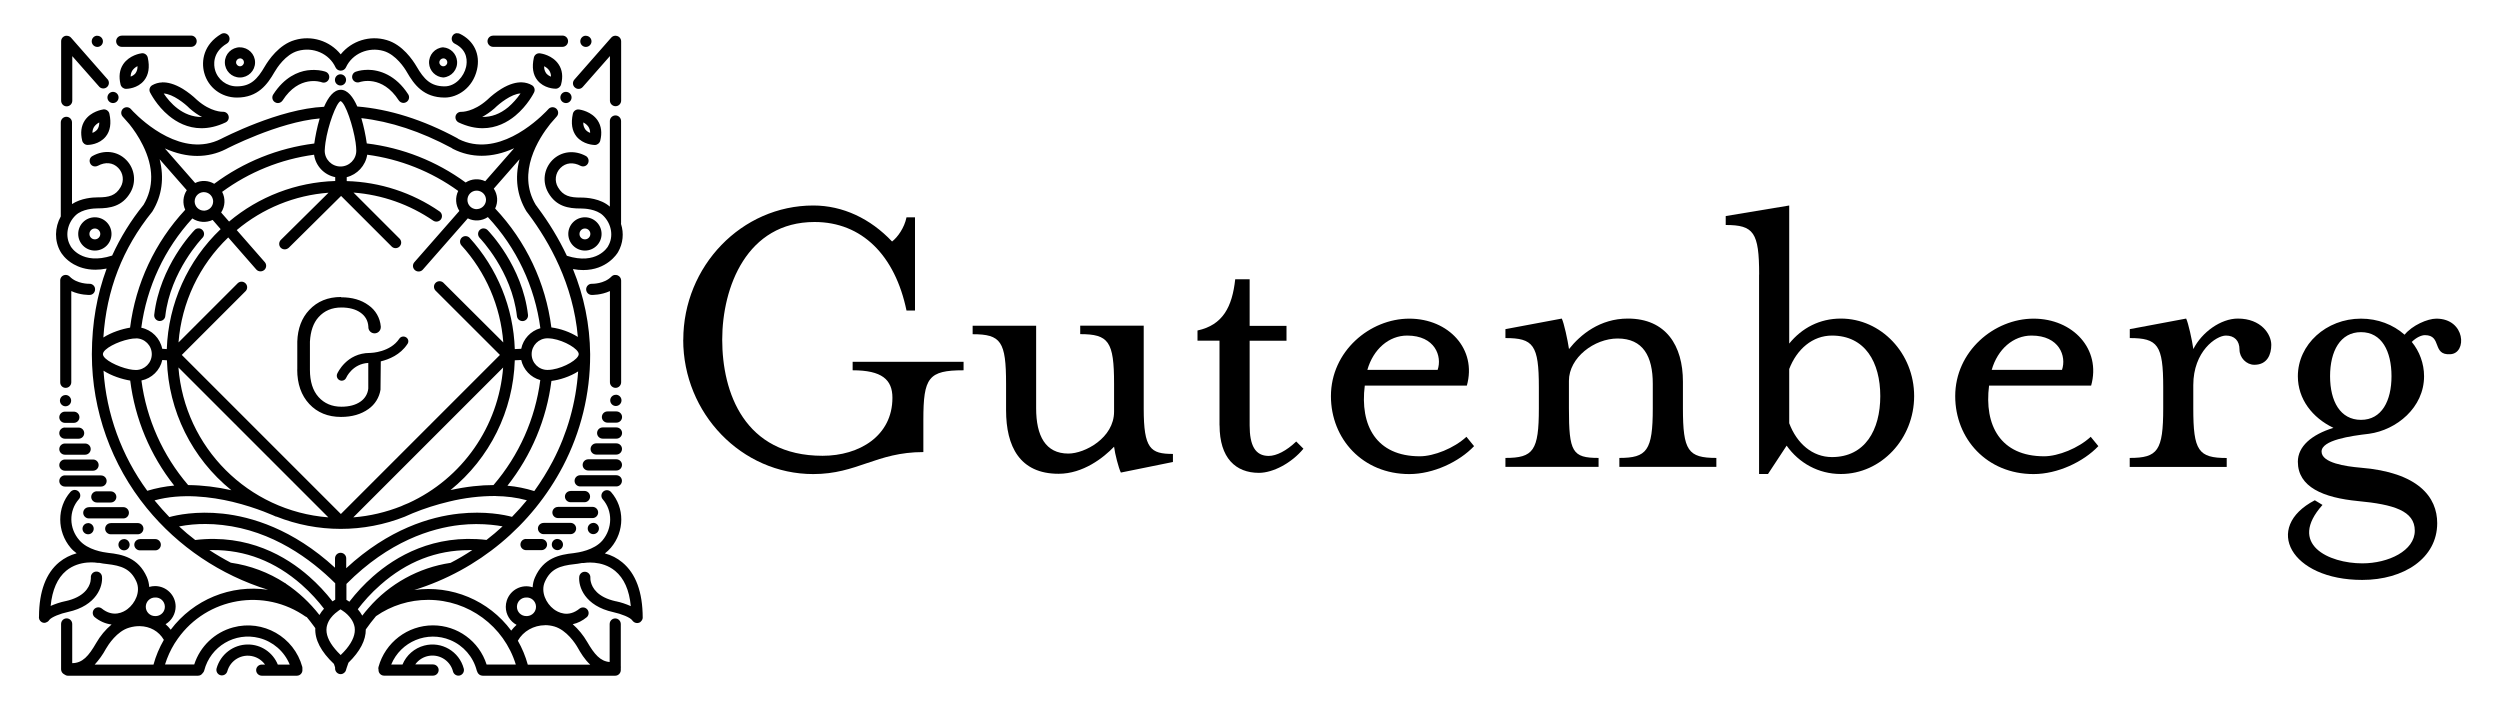
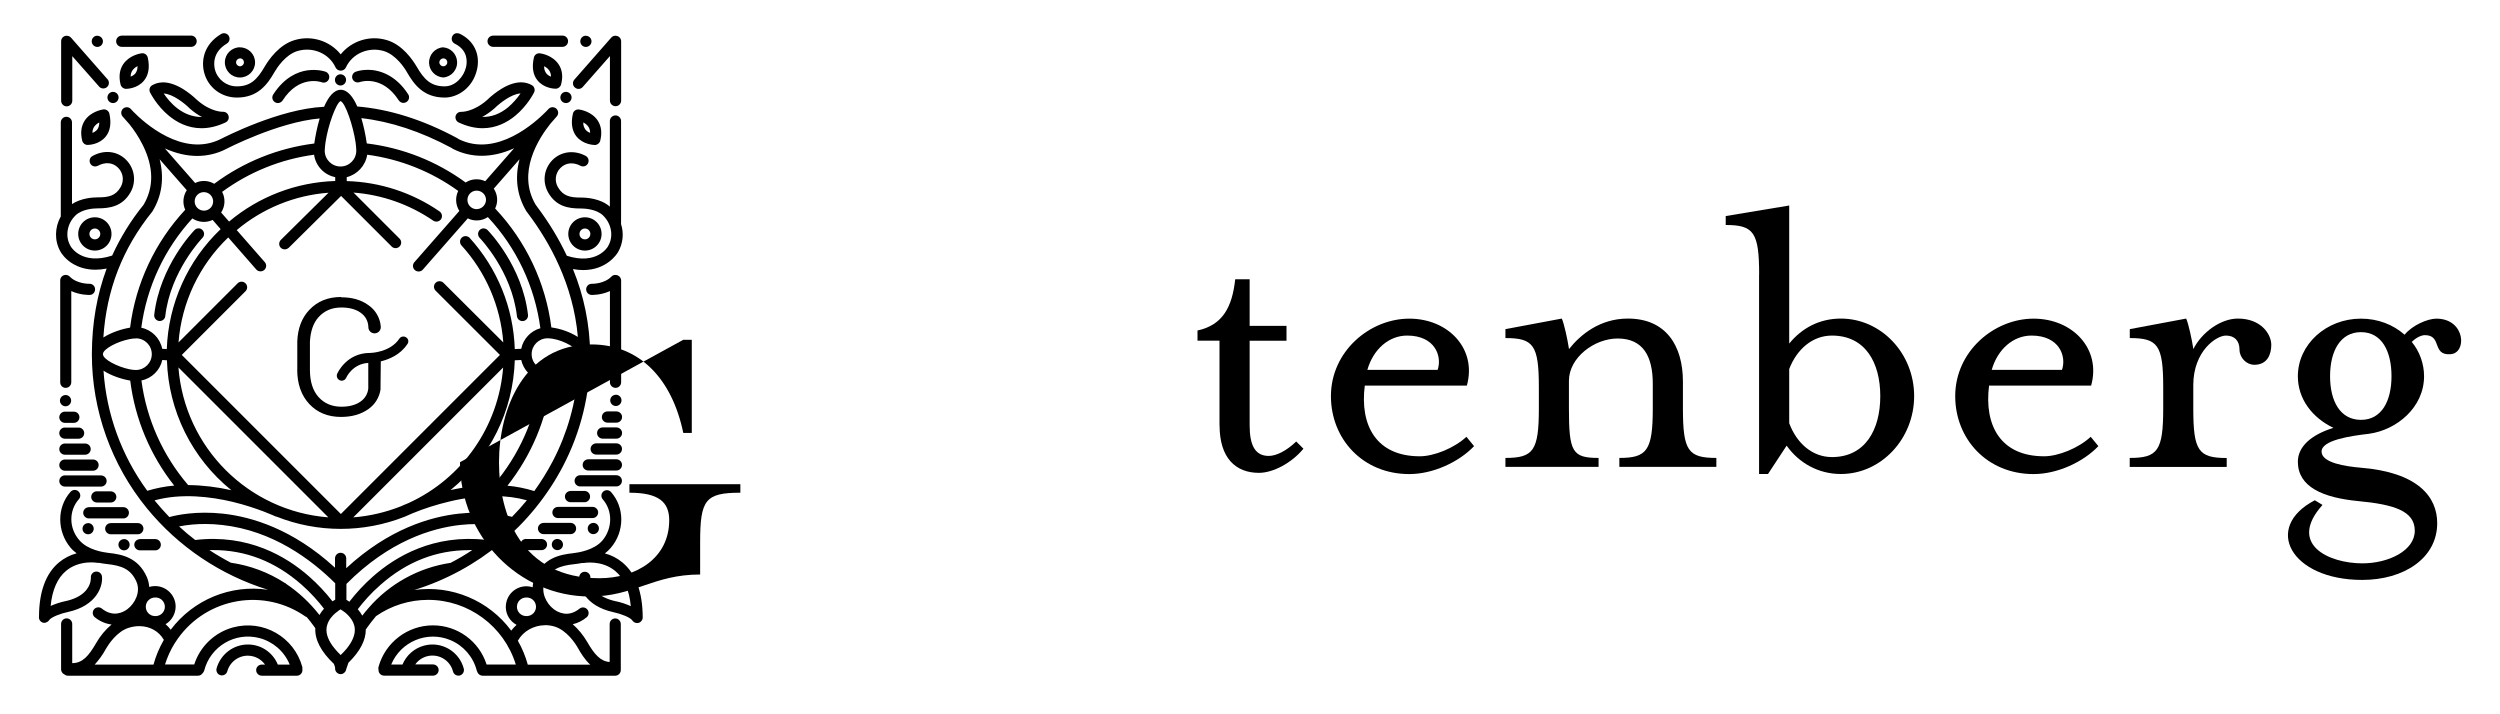
<svg xmlns="http://www.w3.org/2000/svg" id="Layer_1" viewBox="0 0 350 100">
  <path d="M63.99,4.64c-.29,0-.55.17-.67.43-.19.39-.04.86.36,1.05,1.89.94,1.72,2.59,1.57,3.26-.3,1.32-1.47,2.71-3,2.71-1.96,0-2.89-.99-3.94-2.8-.52-.88-1.96-3.04-4.17-3.68-2.35-.7-4.9.09-6.44,2-1.54-1.91-4.09-2.7-6.44-2-2.21.64-3.66,2.8-4.18,3.68-1.05,1.81-1.99,2.8-3.91,2.8h-.03c-1.42,0-2.67-.95-3.04-2.32-.15-.55-.46-2.41,1.66-3.67.37-.22.49-.7.27-1.07,0,0,0,0,0,0-.22-.37-.7-.49-1.07-.27,0,0,0,0,0,0-2.44,1.45-2.82,3.76-2.37,5.43.55,2.06,2.39,3.45,4.54,3.47h.04c2.95,0,4.27-1.85,5.26-3.57.33-.57,1.54-2.47,3.27-2.96,2.13-.61,4.39.37,5.28,2.31.13.27.39.44.68.45h.09c.29-.01.56-.19.68-.45.88-1.93,3.15-2.92,5.28-2.3,1.72.51,2.94,2.39,3.26,2.96,1,1.73,2.32,3.56,5.3,3.56,1.8,0,3.92-1.34,4.51-3.91.49-2.12-.41-4.05-2.4-5.02-.12-.06-.25-.08-.38-.07h0ZM17.05,4.99c-.43,0-.79.35-.79.78,0,.43.34.79.79.79h9.71c.43,0,.78-.35.78-.79,0-.43-.35-.79-.79-.79h-9.7ZM69.03,4.99c-.43,0-.78.35-.78.78,0,.43.36.79.79.79h9.7c.43,0,.79-.35.79-.79s-.35-.79-.79-.79h-9.7ZM13.61,5c-.43,0-.77.36-.77.79,0,.43.36.78.79.78.43,0,.78-.35.78-.78,0-.43-.35-.78-.79-.78,0,0,0,0-.01,0ZM82.01,5c-.43,0-.77.36-.77.79,0,.43.35.78.78.78.43,0,.79-.35.79-.78,0-.43-.35-.78-.79-.78,0,0,0,0-.01,0h0ZM9.29,5c-.42.03-.74.37-.73.79v8.31c0,.43.34.79.77.79s.79-.35.79-.79h0v-6.24l3.81,4.32c.32.29.82.27,1.11-.05.25-.27.27-.67.07-.97l-5.17-5.89c-.16-.18-.39-.27-.63-.26h0ZM86.21,5c-.24-.01-.47.08-.63.26l-5.17,5.89c-.28.32-.26.8.06,1.09,0,0,.01,0,.02.01.3.28.78.26,1.06-.04,0-.01.02-.02.03-.03l3.81-4.33v6.24c0,.43.36.78.79.78.43,0,.78-.35.78-.79V5.79c0-.42-.32-.76-.74-.78h0ZM33.6,6.62c-1.17,0-2.12.94-2.12,2.11,0,1.17.94,2.12,2.11,2.12s2.12-.94,2.12-2.11c0,0,0,0,0,0,0-1.17-.95-2.11-2.11-2.11ZM62.06,6.62c-1.17.07-2.05,1.07-1.99,2.24.06,1.07.92,1.92,1.99,1.99,1.17-.1,2.03-1.12,1.93-2.29-.09-1.03-.9-1.85-1.93-1.93ZM75.53,7.46c-.38-.02-.71.24-.79.61-.29,1.33-.13,2.39.5,3.17.91,1.14,2.38,1.18,2.55,1.18.36,0,.67-.25.76-.59.29-1.09.18-2.05-.35-2.83-.85-1.27-2.4-1.51-2.58-1.53-.02,0-.05,0-.08,0h0ZM19.9,7.46s-.05,0-.07,0c-.18.02-1.72.26-2.58,1.53-.52.78-.64,1.73-.37,2.85.09.35.4.59.76.6.16,0,1.63-.04,2.54-1.18.63-.79.8-1.86.51-3.18-.07-.37-.41-.64-.78-.63ZM33.6,8.17c.31,0,.55.25.55.56,0,.3-.25.55-.55.55-.3,0-.55-.25-.55-.55,0-.3.25-.55.55-.55h0ZM62.06,8.17c.31,0,.56.25.56.56,0,.31-.25.55-.56.55-.3,0-.55-.25-.55-.55,0-.3.25-.55.55-.55h0ZM19.25,9.27c.02.36-.08.71-.29,1-.18.21-.41.37-.67.45,0-.3.08-.6.24-.85.19-.26.43-.47.72-.61ZM76.18,9.27c.26.13.54.33.72.61.15.24.24.52.24.85-.26-.09-.48-.25-.66-.45-.21-.29-.32-.64-.3-1h0ZM51.45,9.78c-.56,0-1.12.08-1.65.26-.4.15-.6.59-.46.99,0,0,0,0,0,0,.15.4.59.61,1,.47.13-.05,3.16-1.06,5.49,2.56.15.22.4.35.66.35.14,0,.29-.04.42-.13.36-.23.47-.71.24-1.07-1.74-2.7-4.01-3.44-5.7-3.44h0ZM44,9.79c-.33,0-.66.02-.98.06-1.31.19-3.2.94-4.77,3.38-.23.36-.13.84.23,1.07,0,0,0,0,0,0,.12.08.27.13.42.13.26,0,.51-.14.66-.36,2.32-3.62,5.35-2.61,5.49-2.55.4.15.85-.06,1-.47,0,0,0,0,0,0,.15-.41-.06-.86-.47-1.01-.09-.03-.69-.24-1.59-.25ZM47.66,10.4c-.43.01-.77.36-.77.79,0,.43.35.78.78.78.43,0,.78-.35.78-.79,0-.43-.35-.78-.79-.78,0,0,0,0-.01,0h0ZM73.08,11.53c-.75-.03-1.71.19-2.89.91-.72.45-1.39.97-2,1.56-1.92,1.69-3.53,1.66-3.62,1.66-.43-.02-.79.31-.81.74-.01.31.16.6.44.74,1.24.58,2.36.81,3.37.81,1.93,0,3.48-.85,4.56-1.74,1.72-1.42,2.61-3.2,2.64-3.27.18-.36.05-.81-.3-1.01-.42-.25-.9-.38-1.39-.4h0ZM22.7,11.54c-.49.01-.97.15-1.39.39-.35.2-.49.65-.3,1.01.04.07.92,1.86,2.64,3.27,1.08.89,2.61,1.74,4.55,1.74,1.03,0,2.15-.23,3.38-.81.34-.16.52-.54.42-.9-.09-.36-.42-.61-.8-.59-.06,0-1.68.05-3.61-1.65-.61-.59-1.28-1.11-2-1.56-1.18-.71-2.14-.93-2.89-.91h0ZM47.72,12.57c-.99,0-1.76,1.02-2.35,2.38-6.29.28-14.11,4.34-14.44,4.5-5.35,2.7-10.87-2.39-12.27-3.82-.21-.24-.36-.38-.37-.4-.31-.3-.8-.29-1.1.02-.27.29-.29.73-.04,1.04l.97,1.1c.57.71,1.29,1.73,1.89,2.96,1.52,3.07,1.54,5.87.09,8.32-1.76,2.17-3.24,4.56-4.4,7.11-4.24,1.38-5.76-1.2-5.82-1.32,0-.02-.01-.01-.01-.03-.8-1.34-.48-3.15.73-4.3.94-.88,2.57-.96,3.07-.96h.01c1.7,0,3.44-.27,4.57-2.21.87-1.48.62-3.36-.58-4.57-1.23-1.25-3.07-1.47-4.72-.55-.38.2-.51.67-.31,1.05,0,0,0,0,0,.01.2.38.67.51,1.05.31,0,0,0,0,.01,0,1.05-.57,2.11-.47,2.85.29.71.72.85,1.82.34,2.69-.69,1.2-1.64,1.44-3.16,1.44h-.05c-.69,0-2.31.1-3.6.94v-11.43c0-.43-.35-.79-.79-.79h0c-.43,0-.78.36-.78.79v13.16c-.86,1.54-.91,3.43-.03,4.95.09.16.63,1.07,1.84,1.75.7.39,1.7.76,3.03.76.48,0,1.01-.05,1.58-.16-1.36,3.67-2.05,7.61-2.07,11.92v.14c.02,7.83,2.74,15.42,7.69,21.48,4.41,5.4,10.32,9.37,16.98,11.43-5.22-.78-10.45,1.37-13.63,5.59-.21-.28-.45-.54-.72-.77.87-.52,1.4-1.46,1.41-2.47,0-1.59-1.3-2.87-2.88-2.87-.28,0-.56.04-.82.12-.03-.47-.14-.94-.33-1.38-1.21-2.72-3.43-3.18-5.42-3.39-.66-.08-2.87-.4-4.03-1.77-1.47-1.66-1.49-4.12-.09-5.72.3-.31.29-.8-.02-1.1s-.8-.29-1.1.02c-.01.01-.03.03-.04.04-1.91,2.17-1.9,5.53.02,7.81.25.3.54.55.85.78-.89.24-1.73.67-2.44,1.25-1.86,1.53-2.81,4.09-2.83,7.56-.06.32.08.65.36.82.12.08.26.11.4.11.05,0,.11-.01.16-.03h.01s.04-.01.06-.03c.04-.01.08-.03.12-.05.01,0,.01-.01.03-.01.13-.07.24-.18.31-.3.3-.39,1.56-.89,2.59-1.1,4.06-.88,4.91-3.63,4.78-4.95-.04-.43-.42-.75-.85-.71-.43.04-.75.42-.71.85,0,.01.01.24-.06.58-.19.79-.89,2.14-3.49,2.71h-.02c-.71.15-1.4.38-2.06.67.22-2.25.95-3.9,2.17-4.92,1.89-1.57,4.38-1.12,4.4-1.11.08.01.16.01.24,0,.34.07.69.13,1.04.16,2.09.23,3.36.69,4.16,2.47.62,1.41-.18,3.03-1.25,3.84-.54.42-2,1.24-3.63-.1-.35-.25-.84-.17-1.09.18-.22.31-.19.75.09,1.02.73.61,1.56.96,2.4,1.06-.86.72-1.59,1.6-2.15,2.58-1.06,1.84-1.92,2.82-3.36,2.83v-5.48c0-.43-.35-.79-.78-.79-.43,0-.78.35-.78.79v6.35c0,.31.19.58.46.71.14.1.3.18.48.18h18.22c.27,0,.51-.13.66-.36.11-.1.19-.23.22-.37.87-3.38,4.31-5.42,7.7-4.55,1.93.5,3.51,1.87,4.27,3.72h-1.67c-.69-1.7-2.35-2.82-4.19-2.81-2.04,0-3.83,1.38-4.38,3.34-.11.42.13.85.54.96.41.11.84-.13.96-.54.43-1.58,2.06-2.52,3.64-2.09.66.18,1.24.58,1.64,1.14h-.45c-.43,0-.79.35-.79.78,0,.43.36.78.79.78h1.67s.08.01.1,0h3.14c.43,0,.78-.35.78-.79,0-.04,0-.08-.01-.11.01-.11.01-.22-.01-.33-1.15-4.21-5.5-6.68-9.7-5.53-2.57.7-4.61,2.65-5.43,5.19h-4.09c.33-1.05.77-2.02,1.33-2.93.04-.05.06-.1.1-.15,3.82-6,11.78-7.76,17.78-3.94.15.1.3.2.45.3.06.04.12.07.19.09.33.39.66.81.97,1.24l.22.3c-.08,1.61.79,3.29,2.61,5.01.06.19.13.36.16.48v.16c0,.43.35.79.78.79.35,0,.66-.24.75-.58,0-.01.11-.39.34-1.02,1.63-1.59,2.44-3.15,2.43-4.66.45-.64.92-1.26,1.43-1.86,2.14-1.49,4.69-2.28,7.3-2.28,5.63,0,10.61,3.66,12.27,9.05h-4.09c-1.04-3.27-4.08-5.48-7.51-5.48-3.55,0-6.68,2.39-7.62,5.82-.04.12-.04.25,0,.37v.07c0,.43.35.78.78.78h6.85c.43,0,.79-.35.79-.79,0-.43-.36-.78-.79-.78h-2.49c.95-1.33,2.8-1.64,4.14-.69.57.41.98,1,1.15,1.68.11.41.53.66.94.56,0,0,0,0,0,0,.42-.11.67-.53.57-.95-.63-2.42-3.11-3.88-5.54-3.24-1.37.36-2.5,1.34-3.04,2.65h-1.58c1.34-3.23,5.04-4.76,8.27-3.42,1.83.76,3.2,2.33,3.7,4.25.01.06.05.13.08.19.1.33.41.55.75.55h18.56c.43,0,.78-.36.78-.79v-.25c.01-.08.01-.15.01-.22,0-.01,0-.03-.01-.04v-5.93c0-.43-.35-.79-.78-.79-.43,0-.78.35-.78.79v5.31c-1.31-.1-2.14-1.08-3.15-2.82-.54-.93-1.22-1.76-2.02-2.47.7-.15,1.36-.48,1.99-1,.31-.3.32-.8.01-1.11-.27-.28-.7-.32-1.02-.09-1.62,1.34-3.07.52-3.63.1-1.08-.81-1.87-2.44-1.25-3.84.79-1.78,2.07-2.25,4.16-2.47.26-.02.62-.08,1.04-.16.08.01.17.01.25,0,.03,0,2.49-.46,4.39,1.11,1.24,1.03,1.98,2.67,2.19,4.93-.67-.3-1.36-.53-2.07-.68h-.03c-2.59-.57-3.3-1.91-3.49-2.7-.05-.19-.08-.39-.07-.58.04-.43-.28-.81-.71-.85-.43-.04-.81.28-.85.71-.12,1.33.72,4.06,4.8,4.95,1.05.22,2.37.74,2.62,1.14.04.05.08.1.13.15l.04.03s.08.06.11.08c.01.01.04.03.05.03.04.03.08.04.11.05h.05c.05.02.11.04.18.04.05,0,.09,0,.14-.01.01,0,.03,0,.04-.01.04-.01.08-.03.13-.04h.01s.06-.04.1-.05h.01s.05-.05.06-.06.04-.03.05-.05l.05-.05s.04-.04.05-.06l.04-.06.04-.06s.01-.05.03-.08c.01-.03.01-.05.03-.08,0-.03.01-.05.01-.06,0-.03.01-.05.01-.09h0c-.01-3.59-.97-6.18-2.86-7.74-.71-.59-1.54-1.02-2.44-1.25.3-.23.59-.49.84-.79,1.94-2.28,1.95-5.62.03-7.8-.28-.32-.76-.35-1.08-.08,0,0,0,0-.01.01-.32.28-.35.76-.08,1.08,0,0,0,0,.01.01,1.4,1.6,1.38,4.06-.05,5.76-1.16,1.36-3.37,1.69-4.03,1.77-1.99.21-4.21.67-5.41,3.39-.19.42-.3.88-.33,1.39-1.51-.49-3.13.34-3.62,1.86-.09.28-.14.58-.14.88,0,1.09.61,2.04,1.51,2.52-.27.25-.53.52-.75.81-3.14-4.24-8.35-6.42-13.57-5.69,8.96-2.78,16.45-9.01,20.81-17.32,2.51-4.81,3.82-10.15,3.81-15.57v-.16c-.04-4.08-.86-8.11-2.41-11.88.52.1,1.01.14,1.45.14,3.27,0,4.72-2.25,4.87-2.52.69-1.2.84-2.63.41-3.94.01-.04.01-.09.01-.14v-14.26c0-.43-.35-.79-.78-.79-.43,0-.79.35-.79.79v11.98c-1.32-1.15-3.25-1.27-4.05-1.27-1.54.01-2.5-.23-3.21-1.44-.52-.87-.38-1.98.34-2.7.75-.76,1.81-.85,2.85-.29.4.18.86,0,1.03-.4.15-.35.04-.75-.28-.97-1.65-.91-3.49-.68-4.72.55-1.21,1.24-1.44,3.07-.58,4.57,1.12,1.94,2.83,2.21,4.52,2.21h.06c.51,0,2.14.08,3.07.96,1.21,1.15,1.53,2.96.73,4.3,0,0-.01.02-.01.03-.06.11-1.57,2.67-5.77,1.33-1.13-2.39-2.51-4.66-4.1-6.78l-.62.47.62-.48-.25-.33c-2.7-4.52.42-9.33,2.04-11.36l.91-1.04c.28-.33.23-.82-.1-1.1-.31-.25-.75-.24-1.04.04-.13.13-.26.27-.38.4-1.41,1.43-6.9,6.49-12.22,3.85l-.15-.1-.08-.05c-4.77-2.57-9.48-4.05-13.97-4.42-.58-1.33-1.35-2.34-2.32-2.34h0ZM15.81,12.86c-.43.01-.77.36-.77.79,0,.43.35.78.78.78.43,0,.78-.35.78-.79,0-.43-.35-.78-.79-.78,0,0,0,0-.01,0ZM79.22,12.86c-.43,0-.77.36-.77.79,0,.43.35.78.79.78.43,0,.78-.35.78-.79,0-.43-.35-.78-.79-.78,0,0,0,0-.01,0ZM22.91,13.09c1.31.06,3,1.44,3.59,2.04l.04.04c.6.53,1.19.93,1.74,1.21-2.74.03-4.54-2.06-5.36-3.29h0ZM72.87,13.09c-.49.71-1.07,1.36-1.72,1.92-1.14.94-2.35,1.39-3.64,1.36.52-.28,1.12-.68,1.73-1.21l.04-.04c.6-.59,2.28-1.97,3.6-2.04h0ZM47.68,14.15c.7.27,1.77,3.54,2.1,5.77.06.44.1.85.1,1.18,0,1.22-.99,2.21-2.21,2.21s-2.21-.99-2.21-2.21c.02-.39.05-.78.11-1.16.34-2.37,1.5-5.53,2.11-5.79h0ZM14.53,15.32h-.07c-.18.03-1.72.27-2.58,1.53-.52.79-.64,1.74-.37,2.85.09.35.4.59.76.59.16,0,1.63-.04,2.54-1.18.63-.78.79-1.86.51-3.17-.07-.37-.41-.64-.79-.63ZM81,15.32c-.38-.02-.72.24-.8.61-.29,1.33-.12,2.39.51,3.18.94,1.14,2.4,1.18,2.56,1.19.36,0,.67-.25.76-.59.28-1.11.16-2.06-.36-2.85-.85-1.26-2.4-1.5-2.58-1.53-.02,0-.05,0-.08,0ZM50.59,16.54c4.06.46,8.29,1.85,12.61,4.16l.16.11.09.05c1.25.63,2.59.95,3.99.95,1.47,0,3-.35,4.54-1.06l-4.05,4.62c-.88-.42-1.92-.35-2.74.18-4.07-2.98-8.83-4.86-13.84-5.47-.17-1.19-.42-2.37-.76-3.53h0ZM44.76,16.57c-.38,1.27-.63,2.61-.76,3.52-5.08.64-9.9,2.58-14.01,5.64-.81-.48-1.82-.53-2.67-.11l-4.24-4.84c1.56.7,3.07,1.05,4.54,1.05,1.39,0,2.76-.32,4-.95.07-.04,7.3-3.79,13.15-4.3h0ZM13.9,17.14c0,.41-.1.75-.29,1-.18.21-.41.37-.67.46,0-.33.09-.62.24-.85.19-.26.43-.47.72-.61h0ZM81.66,17.14c.29.14.54.35.72.61.15.24.24.52.24.85-.26-.09-.49-.25-.66-.46-.21-.29-.32-.64-.3-1h0ZM43.97,21.66c.22,1.57,1.41,2.83,2.96,3.14v.54c-5.45.17-10.68,2.17-14.86,5.68l-1.11-1.27c.57-.87.62-1.97.14-2.89,3.79-2.78,8.21-4.57,12.87-5.2h0ZM51.41,21.66c4.6.61,8.98,2.35,12.74,5.07-.44.9-.38,1.96.16,2.8l-6.3,7.18c-.28.32-.26.8.06,1.09,0,0,.01.01.02.02.33.28.83.25,1.11-.08l6.29-7.17c.9.45,1.97.38,2.81-.18,4.01,4.29,6.58,9.73,7.35,15.56-1.36.38-2.4,1.5-2.68,2.88l-.9.04c-.19-5.79-2.44-11.31-6.34-15.59-.31-.3-.8-.3-1.1,0-.28.28-.3.74-.05,1.05,3.43,3.75,5.5,8.55,5.88,13.61l-8.41-8.38c-.32-.28-.82-.25-1.1.07-.26.29-.26.73,0,1.03l9.04,9.03-22.27,22.27-22.27-22.27,8.96-8.96c.28-.32.25-.82-.08-1.1-.29-.26-.73-.26-1.03,0l-8.31,8.31c.43-5.59,2.91-10.82,6.96-14.7l3.92,4.48c.15.18.37.27.6.27.19,0,.37-.07.52-.19.33-.28.36-.78.08-1.1,0,0,0,0,0,0l-3.93-4.49c3.63-3.05,8.13-4.88,12.85-5.23l-6.68,6.61c-.3.31-.3.8,0,1.1.15.14.34.22.55.22.2,0,.39-.08.56-.22l7.33-7.26,7.12,7.12c.32.28.82.25,1.1-.08.26-.29.26-.73,0-1.03l-6.48-6.48c4,.3,7.85,1.66,11.16,3.93.36.24.84.15,1.09-.2.24-.36.15-.84-.2-1.09-3.83-2.64-8.35-4.12-13-4.25v-.55c1.46-.36,2.64-1.61,2.87-3.15h0ZM22.35,22.3l3.8,4.33c-.54.82-.62,1.85-.22,2.74-4.24,4.55-6.94,10.32-7.72,16.5-1.12.18-2.62.66-3.74,1.38.44-6.67,2.68-12.46,6.83-17.6l.06-.09c1.32-2.17,1.65-4.66.99-7.26h0ZM72.73,22.31c-.68,2.61-.35,5.07.96,7.26l.33.44c2.87,3.84,6.24,9.77,6.88,17.16-1.13-.7-2.39-1.15-3.71-1.33-.79-6.24-3.55-12.07-7.87-16.65.44-.9.36-1.95-.19-2.78l3.59-4.1ZM66.65,26.69h.16c.58.04,1.08.45,1.2,1.01.01.07.03.14.03.21-.01.02,0,.04,0,.06,0,.56-.37,1.06-.9,1.24-.13.04-.27.06-.4.07h-.12c-.67-.06-1.18-.62-1.18-1.29,0-.69.53-1.26,1.21-1.3h0ZM28.45,26.9h.09c.6,0,1.1.4,1.25.96.03.11.05.22.05.34,0,.68-.52,1.24-1.2,1.29h-.1c-.71,0-1.28-.58-1.29-1.29,0-.06,0-.11.02-.17,0-.04.01-.06.01-.1.12-.57.6-.99,1.18-1.03ZM13.28,30.42c-1.29,0-2.33,1.04-2.33,2.33s1.04,2.33,2.33,2.33,2.33-1.04,2.33-2.33-1.04-2.33-2.33-2.33h0ZM81.89,30.42c-1.29,0-2.33,1.05-2.33,2.33,0,1.29,1.05,2.33,2.33,2.33,1.29,0,2.33-1.04,2.33-2.33s-1.04-2.33-2.33-2.33h0ZM26.94,30.59c.85.55,1.92.63,2.83.2l1.12,1.29c-4.61,4.39-7.32,10.42-7.54,16.79l-.64-.04c-.3-1.48-1.45-2.64-2.93-2.95.76-5.71,3.25-11.05,7.15-15.3ZM27.78,31.97c-.21,0-.4.09-.54.24-.2.2-4.86,5.04-5.65,11.87-.04.43.27.81.69.86h.09c.4,0,.74-.3.77-.7.72-6.29,5.17-10.91,5.21-10.95.3-.31.29-.8-.02-1.1-.15-.15-.35-.23-.55-.22h0ZM67.71,31.97c-.43,0-.78.35-.78.78,0,.2.08.4.22.55.05.05,4.5,4.66,5.22,10.95.04.4.37.7.77.7h.09c.43-.05.74-.44.69-.87,0,0,0,0,0,0-.79-6.83-5.46-11.67-5.66-11.87-.15-.15-.34-.23-.55-.23h0ZM13.28,31.99c.41,0,.76.34.76.76,0,.42-.34.76-.76.76-.42,0-.76-.34-.76-.76h0c0-.42.34-.76.76-.76ZM81.89,31.99c.42,0,.76.34.76.76s-.34.76-.76.76c-.41,0-.75-.32-.76-.73,0,0,0-.02,0-.03,0-.42.34-.76.76-.76ZM9.25,38.49c-.43-.03-.79.29-.82.72,0,.02,0,.04,0,.06v14.26c0,.42.32.76.74.77.01,0,.02,0,.03,0,.43,0,.78-.35.78-.79v-12.76c1.26.58,2.5.54,2.58.54.42,0,.76-.36.75-.79,0,0,0-.01,0-.02,0-.42-.36-.76-.79-.75,0,0-.02,0-.03,0-.01,0-1.71.04-2.73-1.01-.14-.14-.32-.22-.52-.23h0ZM86.12,38.49c-.2,0-.38.09-.52.23-1.02,1.05-2.7,1.01-2.73,1.01h-.03c-.42,0-.76.33-.78.75-.01.43.32.79.75.81.08,0,1.31.04,2.58-.54v12.77c0,.43.36.78.79.78.43,0,.78-.35.78-.79v-14.24c0-.32-.2-.6-.49-.72-.11-.04-.22-.06-.34-.05h0ZM47.74,41.58c-1.84,0-3.31.61-4.44,1.81-1.06,1.12-1.62,2.61-1.68,4.42v.38s0,3.55,0,3.55h-.01c0,2.01.57,3.62,1.69,4.82,1.12,1.2,2.61,1.81,4.44,1.81,1.54,0,2.82-.37,3.85-1.11.9-.63,1.51-1.61,1.68-2.7l.04-3.97c1.15-.28,2.72-.91,3.71-2.4.23-.28.18-.69-.09-.91-.02-.02-.05-.04-.07-.05-.32-.21-.75-.13-.96.19-1.25,1.89-3.91,1.99-4.05,1.99h-.06c-3.28,0-4.53,2.8-4.58,2.91-.15.35,0,.76.36.92.09.04.18.06.27.06.26,0,.52-.15.63-.42.01-.03.87-1.95,3.09-2.07v3.58c-.07.75-.48,1.42-1.1,1.84-.67.47-1.57.71-2.67.71-1.31,0-2.39-.46-3.19-1.35-.81-.9-1.21-2.17-1.21-3.82v-3.94c.08-1.45.47-2.61,1.21-3.43.81-.9,1.87-1.35,3.19-1.35,1.1,0,2,.24,2.67.71s1.05,1.11,1.11,1.95v.09c0,.48.39.87.87.87.48,0,.87-.39.87-.87v-.09c-.1-1.2-.73-2.3-1.72-2.98-1.02-.75-2.3-1.11-3.84-1.11h0ZM76.64,47.36c.22,0,.47.03.71.06,1.71.28,3.63,1.43,3.67,2.13v.04c-.02.71-1.96,1.86-3.67,2.14-.23.04-.47.06-.71.06-1.22,0-2.21-.99-2.21-2.21,0-1.22.99-2.21,2.21-2.22h0ZM19.04,47.37c1.22,0,2.21.99,2.21,2.21h0c0,1.22-.99,2.21-2.21,2.22-.29,0-.62-.04-.96-.11-1.6-.34-3.64-1.35-3.67-2.09v-.04c.03-.73,2.06-1.75,3.67-2.07.36-.08.68-.11.96-.11h0ZM22.72,50.4l.65.04c.21,7.09,3.5,13.73,9.02,18.19-1.99-.45-4.01-.7-6.05-.72-3.55-4.14-5.83-9.23-6.54-14.64,1.45-.3,2.6-1.42,2.92-2.87h0ZM72.97,50.4c.3,1.35,1.33,2.44,2.67,2.81-.7,5.43-2.98,10.54-6.55,14.7-1.73,0-3.75.2-6.02.7,5.5-4.46,8.78-11.09,9-18.17l.91-.04ZM24.98,51.44l20.99,20.99c-11.21-.87-20.12-9.78-20.99-20.99h0ZM70.44,51.44c-.64,8.27-5.71,15.54-13.25,18.99-.51.2-.86.36-1.03.44-2.1.83-4.35,1.38-6.7,1.56l20.99-20.99ZM14.48,51.89c1.12.73,2.63,1.21,3.75,1.39.67,5.37,2.8,10.46,6.16,14.7-1.28.11-2.54.36-3.77.73-3.6-4.91-5.73-10.75-6.13-16.83ZM80.94,51.98c-.3,4.39-1.51,8.68-3.55,12.58-.76,1.45-1.63,2.85-2.59,4.19-1.22-.38-2.48-.64-3.76-.75,3.35-4.24,5.48-9.31,6.16-14.67,1.09-.13,2.59-.59,3.75-1.34h0ZM86.22,55.27c-.43,0-.79.35-.79.78,0,.43.35.79.79.79.43,0,.79-.35.79-.79s-.35-.79-.79-.79h0ZM9.16,55.31c-.43,0-.77.36-.77.78,0,.43.35.79.78.79.43,0,.79-.35.79-.79h0c0-.43-.35-.79-.79-.79h0s0,0-.01,0h0ZM85.04,57.6c-.43,0-.78.35-.78.79,0,.43.36.78.79.78h1.25c.43,0,.79-.35.79-.79,0-.43-.36-.78-.79-.78h-1.25ZM9.09,57.63c-.43,0-.79.35-.79.79h0c0,.43.36.78.79.78h1.25c.43,0,.78-.35.78-.79,0-.43-.35-.78-.79-.78h-1.25ZM84.37,59.84c-.43,0-.78.35-.78.79,0,.43.35.78.79.78h1.92c.43,0,.79-.35.79-.79,0-.43-.36-.78-.79-.78h-1.92ZM9.09,59.85c-.43,0-.79.35-.79.79h0c0,.44.36.78.79.78h1.92c.43,0,.78-.35.78-.78,0-.43-.35-.78-.79-.78h-1.92ZM83.47,62.07c-.43,0-.79.35-.79.79s.36.78.79.78h2.82c.43,0,.79-.35.79-.79,0-.43-.35-.78-.79-.78h-2.82ZM9.09,62.09c-.43,0-.79.35-.79.79h0c0,.43.36.78.79.78h2.82c.43,0,.79-.35.79-.79h0c0-.43-.35-.78-.79-.78h-2.82ZM82.36,64.3c-.43,0-.79.35-.79.79s.36.78.79.78h3.94c.43,0,.78-.35.78-.79,0-.43-.36-.78-.79-.78h-3.93ZM9.09,64.33c-.43,0-.79.35-.79.79,0,.43.36.78.79.78h3.94c.43,0,.78-.36.78-.79,0-.43-.35-.78-.78-.78h-3.93ZM81.23,66.53c-.43,0-.79.35-.79.79s.36.78.79.78h5.06c.43,0,.78-.35.78-.78,0,0,0,0,0-.01,0-.43-.35-.78-.79-.78h-5.06ZM9.09,66.55c-.43,0-.79.35-.79.79,0,.44.36.78.79.78h5.06c.43,0,.78-.35.78-.78,0-.43-.35-.78-.79-.78h-5.06ZM79.88,68.74c-.43,0-.79.35-.79.78,0,.43.36.79.79.79h1.95c.43,0,.78-.35.78-.79s-.35-.79-.79-.79h-1.95ZM13.56,68.78c-.43,0-.79.35-.79.79,0,.43.36.78.79.78h1.95c.43,0,.78-.35.78-.78,0-.43-.35-.78-.79-.78h-1.95ZM69.4,69.45c1.45.02,2.92.19,4.36.59-.66.81-1.35,1.58-2.08,2.32-1.06-.29-3.77-.84-7.42-.45-3.97.43-9.82,2.12-15.79,7.64v-1.38c0-.43-.35-.78-.79-.78-.43,0-.78.35-.78.79v1.3c-5.93-5.45-11.75-7.14-15.7-7.57-3.75-.4-6.49.2-7.49.48-.68-.71-1.34-1.44-1.96-2.2-.04-.05-.07-.09-.11-.14,3.81-1.05,7.97-.49,10.89.2,3.53.85,6.11,2.08,6.14,2.09v-.03c5.8,2.31,12.25,2.31,18.04.01l.08-.04c.33-.14.67-.28.99-.43,1.64-.67,3.34-1.21,5.06-1.62,2.15-.53,4.36-.8,6.57-.79h0ZM78.11,70.97c-.43,0-.78.35-.78.78,0,.43.35.78.79.78h4.83c.43,0,.79-.34.79-.79,0-.43-.36-.78-.79-.78h-4.83ZM12.44,71.01c-.43,0-.79.35-.79.78,0,.43.36.79.79.79h4.83c.43,0,.78-.35.78-.79,0-.43-.34-.78-.77-.79,0,0-.01,0-.02,0h-4.83ZM76.1,73.21c-.43,0-.79.35-.79.78,0,.43.36.79.79.79h3.78c.43,0,.78-.35.78-.79s-.35-.79-.79-.79h-3.78ZM83.05,73.21c-.43.01-.77.36-.77.78,0,.43.35.79.78.79.43,0,.79-.35.79-.79s-.35-.79-.79-.79c0,0,0,0-.01,0h0ZM12.33,73.24c-.43,0-.78.35-.78.78,0,.43.35.78.79.78.43,0,.78-.35.78-.79,0-.43-.36-.78-.79-.78ZM15.5,73.24c-.43,0-.78.35-.78.78,0,.43.36.78.79.78h3.78c.43,0,.79-.35.79-.79,0-.43-.36-.78-.79-.78h-3.78ZM28.8,73.36c.72,0,1.5.04,2.34.14,7.02.79,12.41,4.8,15.79,8.16v2.29c-.13.07-.26.15-.38.24-.97-1.25-2.06-2.41-3.25-3.46-3.19-2.82-8.55-6.01-15.97-5.13h0c-.78-.59-1.54-1.23-2.26-1.9,1.23-.24,2.48-.35,3.73-.34h0ZM66.66,73.37c1.56,0,2.83.16,3.7.32-.72.67-1.47,1.3-2.25,1.9-7.39-.86-12.73,2.32-15.91,5.13-1.21,1.07-2.31,2.25-3.29,3.52-.15-.1-.29-.2-.41-.26v-2.23c5.98-6.01,11.92-7.8,15.87-8.25.82-.09,1.59-.13,2.3-.13h0ZM73.64,75.45c-.43,0-.78.35-.78.79,0,.43.36.78.79.78h2.15c.43,0,.79-.35.79-.78,0-.43-.35-.78-.79-.78h-2.15ZM78.03,75.45c-.43,0-.78.35-.78.79,0,.43.36.78.79.78.43,0,.78-.35.78-.78,0-.43-.35-.78-.78-.78ZM17.35,75.48c-.43,0-.77.36-.77.78,0,.43.35.79.79.79.43,0,.78-.36.78-.79,0-.43-.35-.79-.78-.79,0,0,0,0-.01,0h0ZM19.59,75.48c-.43,0-.79.35-.79.78,0,.43.36.79.79.79h2.15c.43,0,.78-.35.78-.79,0-.43-.35-.79-.79-.79h-2.15ZM29.75,77.01c4.59-.03,8.77,1.59,12.47,4.84,1.31,1.15,2.35,2.34,3.14,3.37-.25.27-.46.57-.64.88-1.33-1.71-2.92-3.2-4.72-4.4v-.04s-.06-.02-.1-.03c-2.29-1.49-4.88-2.46-7.58-2.85-1.03-.54-2.04-1.13-3.01-1.77h.45s0,0,0,0ZM65.68,77.01h.44c-.98.65-1.99,1.25-3.04,1.79-4.47.67-8.55,2.92-11.5,6.34-.3.34-.59.69-.86,1.05-.18-.32-.39-.62-.63-.9.78-1.02,1.84-2.25,3.19-3.42,3.67-3.24,7.84-4.86,12.4-4.85h0ZM21.71,83.65c.72-.04,1.33.51,1.37,1.23s-.51,1.33-1.23,1.37c-.05,0-.09,0-.14,0-.72,0-1.3-.58-1.3-1.3s.58-1.3,1.3-1.3h0ZM73.67,83.65c.72-.04,1.33.51,1.37,1.23.04.72-.51,1.33-1.23,1.37-.05,0-.09,0-.14,0-.72,0-1.3-.58-1.3-1.3s.58-1.3,1.3-1.3h0ZM47.68,85.32h.01c.09.05.18.11.29.19.45.29.84.67,1.15,1.1.26.35.44.77.52,1.2.14.93-.25,1.94-1.15,3.04-.25.3-.52.58-.8.85h-.01s-.01.02-.01.02v-.03s-.06-.05-.09-.09c-.24-.23-.46-.47-.67-.72-.93-1.1-1.33-2.13-1.19-3.06.01-.08.02-.15.05-.23.1-.38.28-.75.52-1.06.19-.25.4-.47.62-.66.19-.16.37-.3.54-.42.08-.05.14-.09.2-.13,0,0,.01,0,.01-.01h0ZM47.69,91.71s0-.01,0-.03v.03ZM47.69,87.52h.01-.01ZM76.29,87.52c.44,0,.89.06,1.33.19,1.72.51,2.94,2.39,3.26,2.96.4.71.95,1.64,1.75,2.38h-8.74c-.32-1.17-.79-2.3-1.39-3.35.75-1.34,2.23-2.16,3.8-2.17h0ZM19.57,87.66c1.43.02,2.67.71,3.37,1.92-.63,1.09-1.12,2.25-1.45,3.46h-8.23c.61-.67,1.14-1.41,1.57-2.21.33-.57,1.54-2.47,3.26-2.96.51-.15,1-.22,1.48-.21h0Z" />
-   <path d="M95.66,47.57c0-10.32,8.18-18.8,18.2-18.8,4.15,0,8,1.84,11.03,5.04.77-.59,1.72-1.9,2.02-3.38h1.19v13.04h-1.19c-1.6-7.71-6.23-12.39-12.87-12.39-9.49,0-12.93,9.13-12.93,16.48s3.08,16.25,14.05,16.25c5.16,0,9.78-2.79,9.78-8.12,0-2.55-1.48-3.85-5.57-3.85v-1.19h15.53v1.19c-4.92,0-5.63,1.01-5.63,6.94v4.51c-6.58,0-9.25,3.08-15.42,3.08-10.02,0-18.2-8.48-18.2-18.8Z" />
-   <path d="M140.85,57.47v-3.74c0-5.93-.71-6.94-4.68-6.94v-1.19h8.89v11.56c0,3.85,1.3,6.34,4.51,6.34,2.31,0,6.4-2.19,6.4-5.87v-3.91c0-5.93-.77-6.94-4.74-6.94v-1.19h8.89v11.62c0,5.63.95,6.34,4.09,6.34v1.13l-7.29,1.48c-.3-.59-.83-2.61-.95-3.62-1.48,1.54-4.33,3.79-7.77,3.79-5.45,0-7.35-3.85-7.35-8.89Z" />
+   <path d="M95.66,47.57h1.19v13.04h-1.19c-1.6-7.71-6.23-12.39-12.87-12.39-9.49,0-12.93,9.13-12.93,16.48s3.08,16.25,14.05,16.25c5.16,0,9.78-2.79,9.78-8.12,0-2.55-1.48-3.85-5.57-3.85v-1.19h15.53v1.19c-4.92,0-5.63,1.01-5.63,6.94v4.51c-6.58,0-9.25,3.08-15.42,3.08-10.02,0-18.2-8.48-18.2-18.8Z" />
  <path d="M170.73,59.55v-11.86h-3.08v-1.42c3.56-.77,4.86-3.32,5.28-7.17h2.02v6.52h5.16v2.08h-5.16v11.86c0,2.79.77,4.27,2.67,4.27,1.07,0,2.49-.71,3.85-2.02l1.01,1.01c-1.66,2.02-4.27,3.38-6.23,3.38-3.26,0-5.51-2.08-5.51-6.64Z" />
  <path d="M186.33,55.46c0-6.29,5.46-10.85,10.97-10.85s9.49,4.27,8.06,9.37h-14.29c-.71,5.57,1.6,9.9,7.71,9.9,1.96,0,4.8-1.13,6.52-2.73l1.07,1.31c-2.08,2.19-5.69,3.91-9.07,3.91-6.52,0-10.97-4.92-10.97-10.91ZM201.27,51.78c.65-1.9-.36-4.8-4.27-4.8-2.55,0-4.74,1.9-5.57,4.8h9.84Z" />
  <path d="M210.76,64.11c3.91,0,4.68-1.01,4.68-6.94v-2.96c0-5.93-.77-6.88-4.68-6.88v-1.25l7.89-1.48c.3.59.83,3.02,1.01,4.27,1.6-2.02,4.33-4.27,8.24-4.27,5.34,0,7.71,3.79,7.71,8.83v3.74c0,5.93.71,6.94,4.68,6.94v1.25h-13.58v-1.25c3.85,0,4.68-1.01,4.68-6.94v-3.44c0-3.85-1.36-6.34-4.92-6.34-3.26,0-6.82,2.67-6.82,5.93v3.85c0,6.11.47,6.94,4.15,6.94v1.25h-13.04v-1.25Z" />
  <path d="M246.28,38.44c0-5.93-.77-6.94-4.68-6.94v-1.25l8.89-1.48v19.33c1.78-2.19,4.27-3.5,7.23-3.5,5.63,0,10.26,4.86,10.26,10.85s-4.62,10.91-10.26,10.91c-3.14,0-5.87-1.54-7.59-3.97l-2.61,3.97h-1.25v-27.93ZM263.24,55.46c0-4.74-2.13-8.48-6.76-8.48-2.73,0-4.92,1.9-5.99,4.68v7.59c1.07,2.85,3.26,4.74,5.99,4.74,4.62,0,6.76-3.79,6.76-8.54Z" />
  <path d="M273.73,55.46c0-6.29,5.46-10.85,10.97-10.85s9.49,4.27,8.06,9.37h-14.29c-.71,5.57,1.6,9.9,7.71,9.9,1.96,0,4.8-1.13,6.52-2.73l1.07,1.31c-2.08,2.19-5.69,3.91-9.07,3.91-6.52,0-10.97-4.92-10.97-10.91ZM288.68,51.78c.65-1.9-.36-4.8-4.27-4.8-2.55,0-4.74,1.9-5.57,4.8h9.84Z" />
  <path d="M298.17,64.11c3.91,0,4.68-1.01,4.68-6.94v-2.96c0-5.93-.77-6.88-4.68-6.88v-1.25l7.89-1.48c.3.59.83,3.02,1.01,4.27,1.19-2.37,3.85-4.27,6.23-4.27,3.26,0,4.68,2.19,4.68,3.68,0,1.3-.53,2.79-2.37,2.79-1.13,0-2.08-1.01-2.08-2.13,0-1.25-.71-1.96-1.9-1.96-1.36,0-4.57,2.19-4.57,6.94v3.26c0,5.93.71,6.94,4.68,6.94v1.25h-13.58v-1.25Z" />
  <path d="M324.08,70.04l1.07.65c-4.92,5.51.89,8.18,5.57,8.18,3.68,0,7.35-1.78,7.35-4.57s-2.96-3.68-7.95-4.15c-4.86-.47-8.42-1.96-8.42-5.51,0-2.13,1.9-3.79,4.98-4.74-2.96-1.42-4.98-4.03-4.98-7.23,0-4.45,3.97-8.06,8.83-8.06,2.37,0,4.51.83,6.11,2.25,1.07-1.31,3.2-2.25,4.45-2.25,4.09,0,4.33,4.86,1.96,4.98-2.61.18-1.13-2.67-3.56-2.67-.47,0-1.19.3-1.84.95,1.07,1.3,1.72,3.02,1.72,4.8,0,4.39-3.85,7.53-7.71,8.06-2.61.3-6.64.89-6.64,2.49s3.44,2.08,5.4,2.25c8.18.65,10.79,4.15,10.79,7.77,0,4.92-4.68,7.95-10.5,7.95-10.02,0-13.93-7.35-6.64-11.15ZM334.81,52.67c0-3.5-1.36-6.17-4.27-6.17s-4.33,2.67-4.33,6.17,1.42,6.11,4.33,6.11,4.27-2.67,4.27-6.11Z" />
</svg>